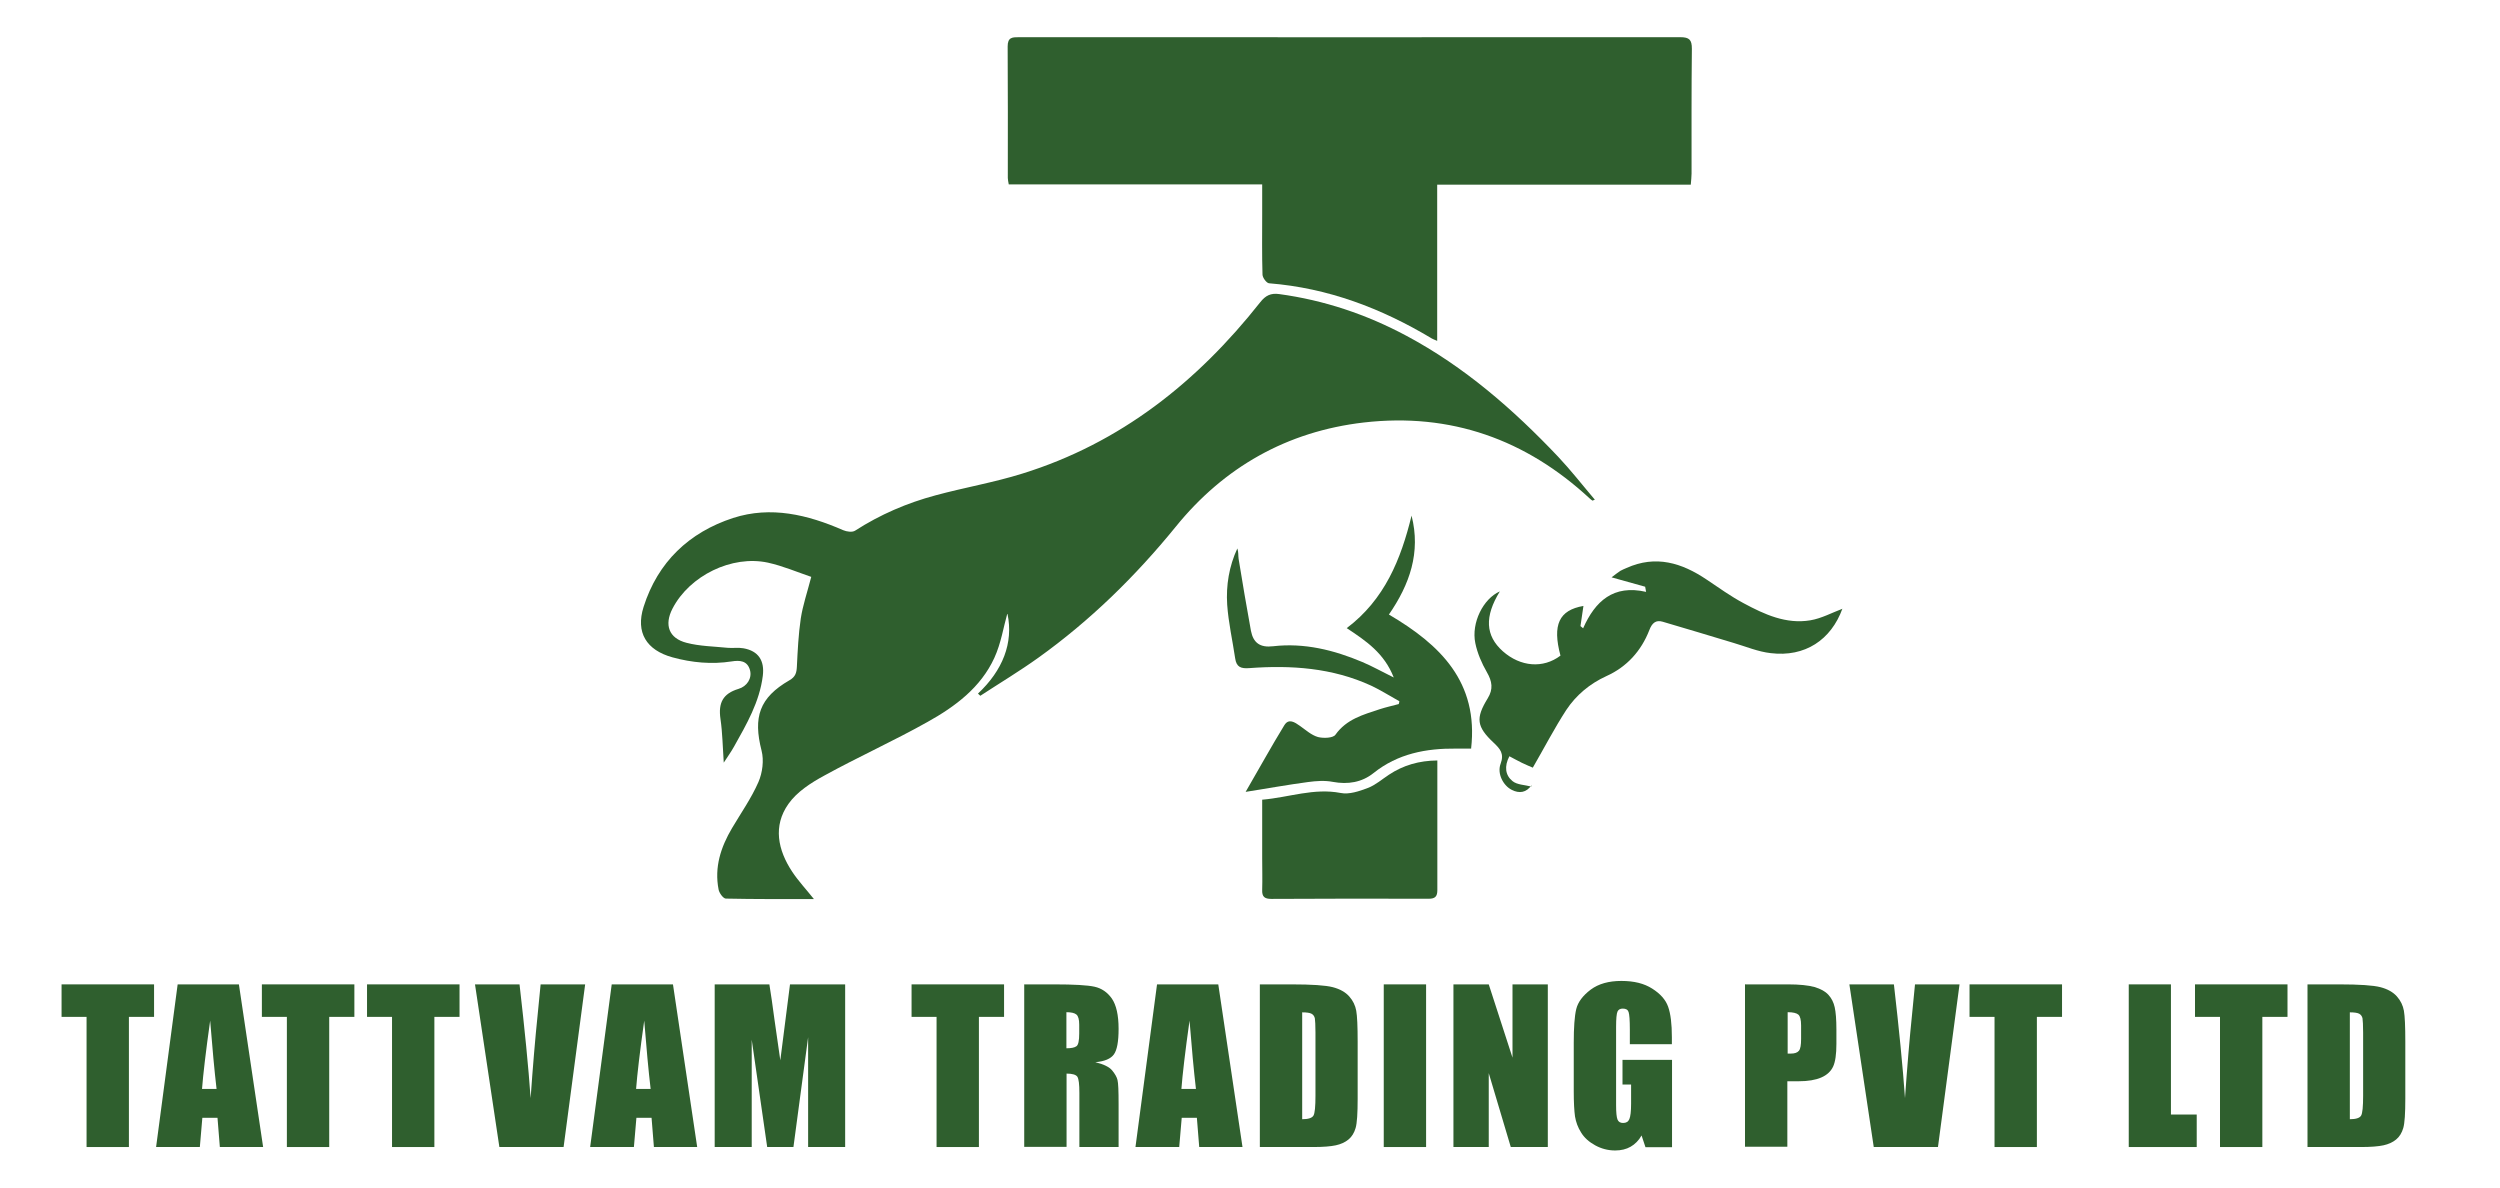
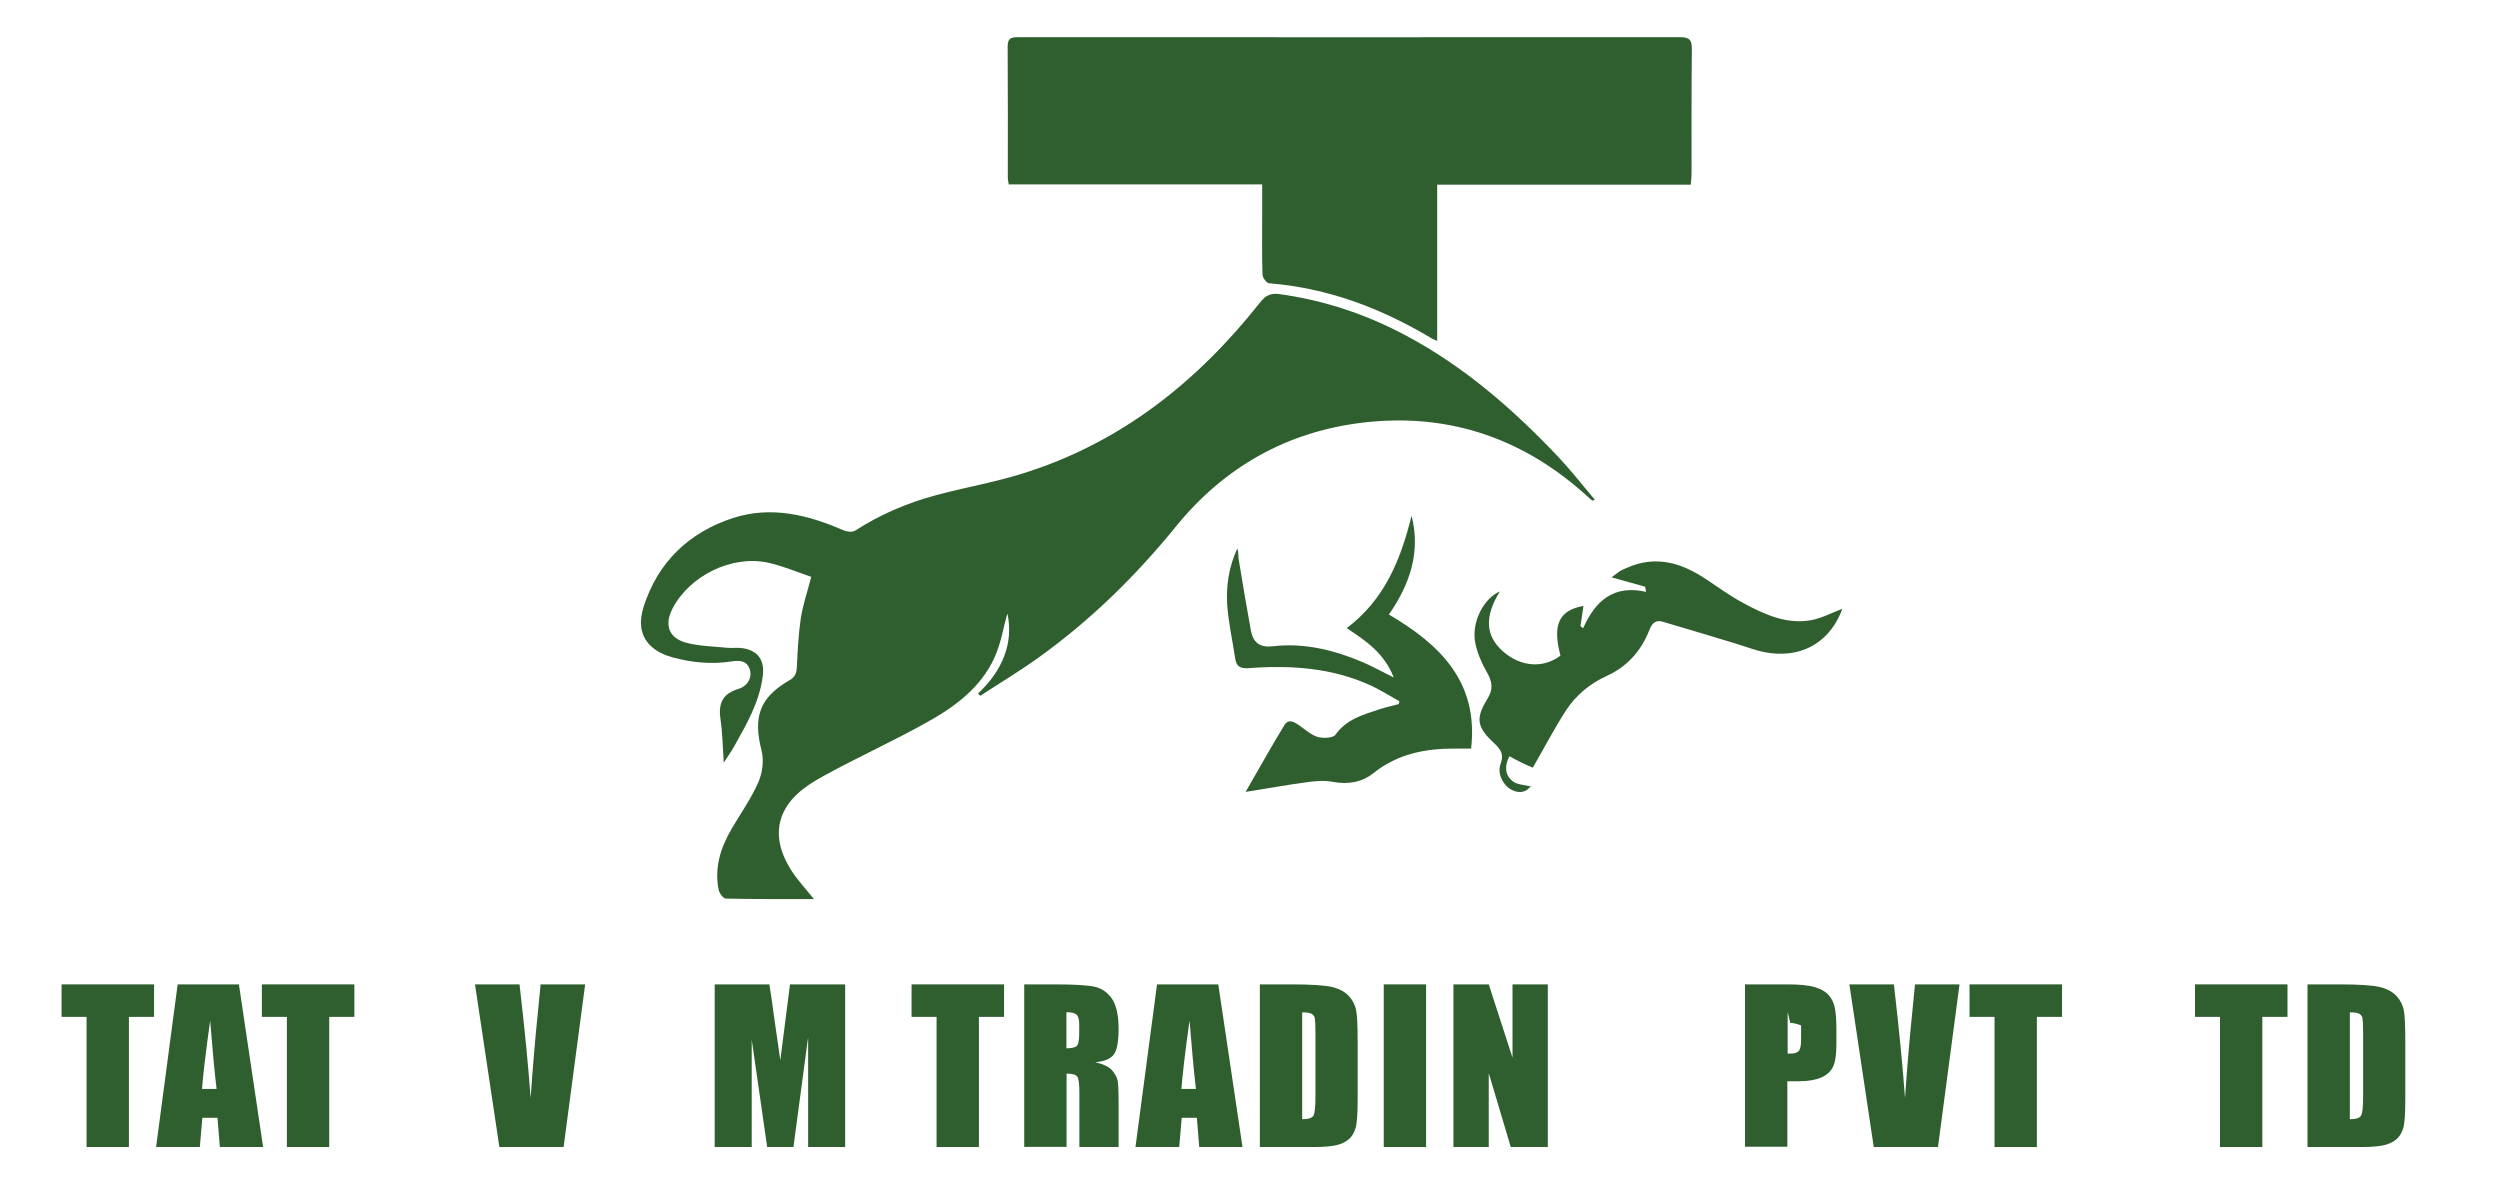
<svg xmlns="http://www.w3.org/2000/svg" id="Layer_1" data-name="Layer 1" viewBox="0 0 160 76">
  <defs>
    <style>
      .cls-1 {
        fill: #2f5f2e;
      }
    </style>
  </defs>
  <g>
    <path class="cls-1" d="m64.48,39.29c.39,1.86-.31,3.62-1.89,5.1.05.05.1.1.15.14,1.24-.81,2.52-1.58,3.72-2.44,3.32-2.38,6.2-5.2,8.78-8.37,3.09-3.82,7.13-6.11,12.04-6.68,5.56-.64,10.38,1.08,14.47,4.87.05.05.11.09.17.13,0,0,.03-.01.15-.06-.8-.94-1.53-1.88-2.35-2.75-2.87-3.03-6-5.76-9.71-7.74-2.56-1.37-5.27-2.28-8.15-2.67-.52-.07-.86.08-1.21.53-4.03,5.1-8.94,9.01-15.22,10.96-1.82.57-3.71.89-5.55,1.39-1.83.49-3.55,1.23-5.15,2.26-.18.12-.54.07-.77-.03-2.27-.99-4.62-1.56-7.04-.78-2.82.92-4.82,2.82-5.73,5.69-.52,1.64.18,2.77,1.85,3.23,1.24.34,2.51.46,3.79.26.5-.08,1-.06,1.17.56.14.52-.19,1.04-.74,1.2-.99.3-1.3.89-1.15,1.92.13.89.14,1.79.21,2.8.24-.37.47-.69.66-1.03.8-1.43,1.63-2.85,1.84-4.53.12-.97-.28-1.59-1.24-1.76-.33-.06-.67,0-1.01-.03-.88-.09-1.79-.1-2.63-.32-1.14-.29-1.44-1.15-.9-2.19,1.09-2.11,3.8-3.44,6.11-2.94.95.21,1.86.6,2.77.91-.26,1-.54,1.82-.67,2.66-.15,1.02-.2,2.06-.25,3.09-.02.39-.09.65-.48.87-1.92,1.11-2.33,2.35-1.78,4.5.16.62.06,1.41-.2,2.01-.45,1.03-1.11,1.97-1.69,2.95-.72,1.22-1.14,2.5-.86,3.93.04.22.29.57.46.58,1.85.04,3.71.03,5.64.03-.51-.64-1-1.16-1.39-1.75-.92-1.39-1.24-2.93-.24-4.34.54-.77,1.44-1.35,2.29-1.81,2.18-1.2,4.45-2.22,6.62-3.44,1.76-.98,3.4-2.2,4.27-4.1.43-.94.59-2,.82-2.8Z" />
    <path class="cls-1" d="m91.98,21.82c0-3.37,0-6.65,0-10,5.45,0,10.81,0,16.23,0,.02-.28.05-.5.05-.71,0-2.66-.01-5.33.02-7.99,0-.57-.16-.74-.74-.74-14.11.01-28.22,0-42.32,0-.43,0-.73,0-.73.59.02,2.81.01,5.62.01,8.42,0,.12.03.23.06.41,5.39,0,10.75,0,16.22,0,0,.68,0,1.3,0,1.92,0,1.28-.02,2.57.02,3.85,0,.2.26.55.42.56,3.77.3,7.19,1.6,10.41,3.53.06.04.13.06.36.16Z" />
    <path class="cls-1" d="m117.92,38.96c-.65.24-1.34.62-2.06.74-1.55.26-2.94-.38-4.26-1.09-.83-.44-1.6-1-2.38-1.52-1.59-1.07-3.25-1.58-5.12-.74-.13.06-.27.11-.39.18-.18.12-.35.25-.57.42.75.21,1.45.41,2.15.6.02.11.04.22.06.33-2.09-.48-3.26.59-4.03,2.33-.06-.05-.11-.09-.17-.14.06-.43.13-.87.19-1.29-1.56.27-2,1.2-1.47,3.18-1.11.84-2.56.72-3.69-.28-1.12-1-1.18-2.22-.19-3.83-1.06.46-1.84,2.01-1.57,3.31.13.64.41,1.29.74,1.86.34.59.42,1.08.05,1.68-.78,1.27-.71,1.81.39,2.84.41.39.68.69.44,1.34-.24.63.17,1.4.71,1.67.49.25.94.18,1.27-.3.01-.02,0-.05-.02.09-.42-.11-.91-.11-1.2-.35-.46-.37-.54-.94-.2-1.59.27.14.53.29.8.42.25.12.51.23.7.31.74-1.28,1.38-2.52,2.14-3.69.63-.95,1.5-1.68,2.57-2.17,1.31-.59,2.23-1.61,2.75-2.95.17-.45.42-.66.85-.53,1.52.44,3.04.91,4.55,1.36.78.23,1.56.56,2.36.65,2.19.27,3.87-.84,4.6-2.86Z" />
    <path class="cls-1" d="m94.15,47.92c.49-4.28-1.98-6.66-5.26-8.59,1.33-1.93,2.05-3.97,1.45-6.33-.68,2.79-1.72,5.37-4.15,7.2,1.24.82,2.4,1.6,3.01,3.16-.77-.38-1.37-.72-2.01-.99-1.82-.77-3.72-1.24-5.71-1.01-.84.1-1.27-.22-1.42-.99-.28-1.53-.54-3.07-.79-4.61-.03-.21,0-.43-.08-.66-.53,1.14-.73,2.37-.65,3.6.08,1.15.34,2.28.51,3.43.08.56.36.67.9.63,2.68-.2,5.32-.02,7.8,1.12.62.29,1.21.67,1.81,1-.01.06-.02.12-.04.18-.41.11-.82.2-1.22.33-1.05.35-2.12.63-2.83,1.63-.15.22-.77.24-1.12.15-.42-.12-.78-.45-1.15-.71-.34-.24-.72-.5-1-.05-.83,1.35-1.59,2.74-2.48,4.27,1.45-.23,2.72-.46,4-.63.52-.07,1.07-.11,1.58-.01.97.18,1.86.03,2.6-.56,1.56-1.25,3.37-1.59,5.3-1.57.28,0,.57,0,.94,0Z" />
-     <path class="cls-1" d="m80.78,51.18c0,1.29,0,2.52,0,3.74,0,.68.02,1.35,0,2.03-.02.45.16.58.59.58,3.36-.02,6.72-.02,10.07-.01.41,0,.55-.15.55-.55,0-2.73,0-5.46,0-8.3-1.16.01-2.18.3-3.11.92-.44.29-.86.66-1.34.84-.55.21-1.2.43-1.74.32-1.71-.33-3.29.28-5.01.43Z" />
  </g>
  <g>
    <path class="cls-1" d="m9.86,63v2.08h-1.61v8.33h-2.71v-8.33h-1.6v-2.08h5.91Z" />
    <path class="cls-1" d="m15.29,63l1.55,10.41h-2.77l-.15-1.87h-.97l-.16,1.87h-2.8l1.38-10.41h3.91Zm-1.43,6.69c-.14-1.18-.27-2.64-.41-4.37-.28,1.99-.45,3.45-.52,4.37h.93Z" />
    <path class="cls-1" d="m22.68,63v2.08h-1.61v8.33h-2.71v-8.33h-1.6v-2.08h5.91Z" />
-     <path class="cls-1" d="m29.41,63v2.08h-1.61v8.33h-2.71v-8.33h-1.6v-2.08h5.91Z" />
    <path class="cls-1" d="m37.45,63l-1.38,10.41h-4.11l-1.56-10.41h2.85c.33,2.87.57,5.29.71,7.28.14-2.01.29-3.79.45-5.34l.19-1.94h2.85Z" />
-     <path class="cls-1" d="m43.07,63l1.55,10.41h-2.77l-.15-1.87h-.97l-.16,1.87h-2.8l1.38-10.41h3.91Zm-1.43,6.69c-.14-1.18-.27-2.64-.41-4.37-.28,1.99-.45,3.45-.52,4.37h.93Z" />
    <path class="cls-1" d="m54.09,63v10.41h-2.37v-7.03s-.94,7.03-.94,7.03h-1.68l-.99-6.87v6.87h-2.37v-10.41h3.5c.1.63.21,1.36.32,2.21l.38,2.65.62-4.86h3.52Z" />
    <path class="cls-1" d="m64.26,63v2.08h-1.61v8.33h-2.71v-8.33h-1.6v-2.08h5.91Z" />
    <path class="cls-1" d="m65.54,63h1.92c1.28,0,2.14.05,2.59.15.45.1.82.35,1.11.76.28.41.43,1.05.43,1.94,0,.81-.1,1.35-.3,1.63s-.6.45-1.19.5c.54.13.9.31,1.08.53.18.22.3.43.34.61.05.19.07.7.07,1.54v2.75h-2.51v-3.46c0-.56-.04-.9-.13-1.04-.09-.13-.32-.2-.69-.2v4.69h-2.71v-10.41Zm2.71,1.78v2.31c.3,0,.52-.04.64-.13.12-.08.18-.35.18-.81v-.57c0-.33-.06-.55-.18-.65-.12-.1-.33-.15-.65-.15Z" />
    <path class="cls-1" d="m77.97,63l1.55,10.41h-2.77l-.15-1.87h-.97l-.16,1.87h-2.8l1.38-10.41h3.91Zm-1.43,6.69c-.14-1.18-.27-2.64-.41-4.37-.28,1.99-.45,3.45-.52,4.37h.93Z" />
    <path class="cls-1" d="m80.63,63h2.02c1.31,0,2.19.06,2.65.18.46.12.81.32,1.05.59s.39.58.45.92c.06.34.09,1,.09,1.98v3.65c0,.93-.04,1.56-.13,1.87s-.24.56-.46.74c-.22.18-.49.3-.81.37s-.81.11-1.45.11h-3.41v-10.41Zm2.71,1.78v6.85c.39,0,.63-.08.72-.23s.13-.58.13-1.28v-4.04c0-.47-.02-.77-.04-.91-.03-.13-.1-.23-.21-.29-.11-.06-.31-.09-.6-.09Z" />
    <path class="cls-1" d="m91.27,63v10.41h-2.71v-10.41h2.71Z" />
    <path class="cls-1" d="m99.06,63v10.41h-2.37l-1.41-4.73v4.73h-2.26v-10.41h2.26l1.52,4.69v-4.69h2.26Z" />
-     <path class="cls-1" d="m107.02,66.83h-2.71v-.94c0-.6-.03-.97-.08-1.12-.05-.15-.17-.22-.37-.22-.17,0-.28.06-.34.19-.06.13-.09.46-.09.99v5c0,.47.03.77.09.92.06.15.18.22.36.22.2,0,.33-.08.4-.25.07-.17.11-.49.11-.98v-1.23h-.55v-1.58h3.17v5.59h-1.7l-.25-.75c-.18.32-.42.56-.7.72s-.61.24-.99.24c-.45,0-.88-.11-1.28-.33-.4-.22-.7-.49-.9-.82-.21-.33-.33-.67-.39-1.03-.05-.36-.08-.89-.08-1.61v-3.09c0-.99.05-1.72.16-2.17s.42-.86.92-1.24c.51-.38,1.16-.56,1.97-.56s1.45.16,1.97.49c.52.33.86.71,1.02,1.16.16.45.24,1.1.24,1.95v.45Z" />
-     <path class="cls-1" d="m111.7,63h2.73c.74,0,1.3.06,1.7.17.4.12.69.28.89.5.2.22.33.48.4.79.07.31.11.79.11,1.44v.91c0,.66-.07,1.15-.21,1.45-.14.3-.39.54-.76.7-.37.16-.85.24-1.44.24h-.73v4.19h-2.71v-10.41Zm2.71,1.78v2.65c.08,0,.14,0,.2,0,.25,0,.42-.06.52-.18s.14-.38.14-.76v-.86c0-.36-.06-.59-.17-.69s-.34-.16-.69-.16Z" />
+     <path class="cls-1" d="m111.7,63h2.73c.74,0,1.3.06,1.7.17.4.12.69.28.89.5.2.22.33.48.4.79.07.31.11.79.11,1.44v.91c0,.66-.07,1.15-.21,1.45-.14.3-.39.54-.76.7-.37.16-.85.24-1.44.24h-.73v4.19h-2.71v-10.41Zm2.71,1.78v2.65c.08,0,.14,0,.2,0,.25,0,.42-.06.52-.18s.14-.38.14-.76v-.86s-.34-.16-.69-.16Z" />
    <path class="cls-1" d="m125.41,63l-1.38,10.41h-4.11l-1.56-10.41h2.85c.33,2.87.57,5.29.71,7.28.14-2.01.29-3.79.45-5.34l.19-1.94h2.85Z" />
    <path class="cls-1" d="m131.97,63v2.08h-1.61v8.33h-2.71v-8.33h-1.6v-2.08h5.92Z" />
-     <path class="cls-1" d="m138.94,63v8.33h1.65v2.08h-4.35v-10.41h2.71Z" />
    <path class="cls-1" d="m146.4,63v2.08h-1.61v8.33h-2.71v-8.33h-1.6v-2.08h5.92Z" />
    <path class="cls-1" d="m147.68,63h2.02c1.31,0,2.19.06,2.65.18.46.12.81.32,1.05.59s.39.58.45.92c.06.34.09,1,.09,1.98v3.65c0,.93-.04,1.56-.13,1.87s-.24.56-.46.74c-.22.18-.49.3-.81.37s-.81.11-1.45.11h-3.41v-10.41Zm2.71,1.78v6.85c.39,0,.63-.08.72-.23s.13-.58.13-1.28v-4.04c0-.47-.02-.77-.04-.91-.03-.13-.1-.23-.21-.29-.11-.06-.31-.09-.6-.09Z" />
  </g>
</svg>